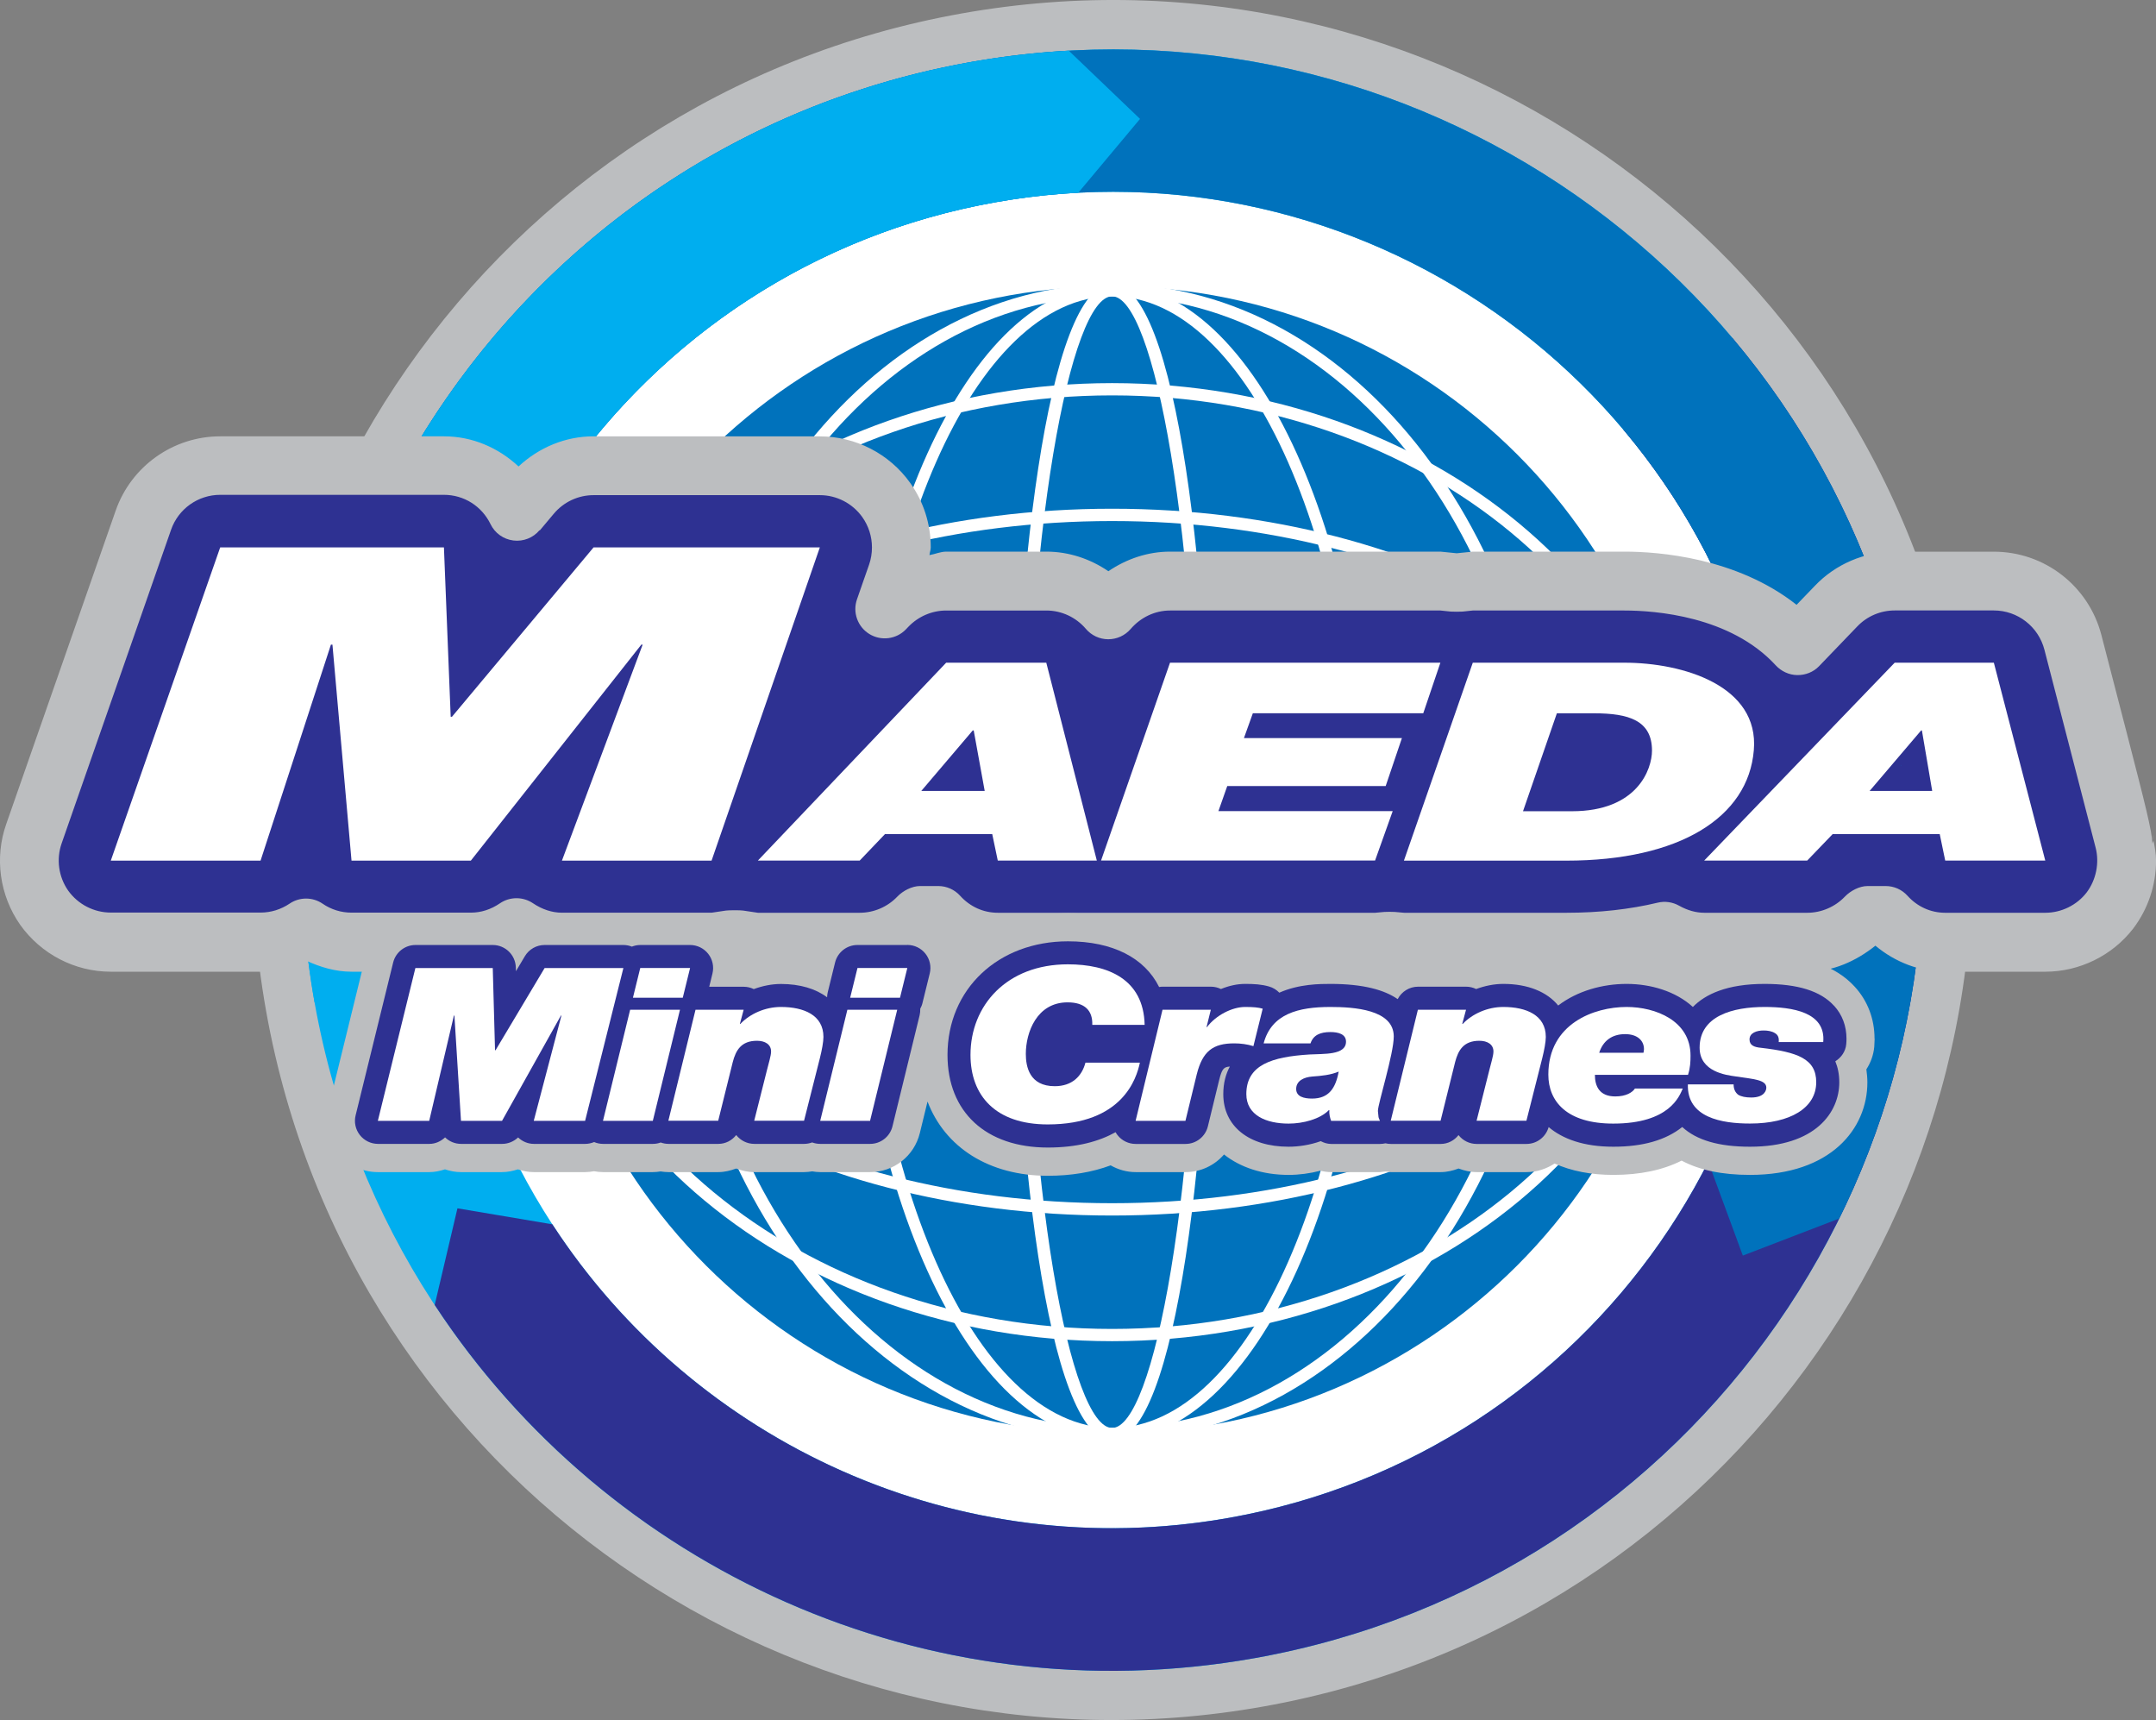
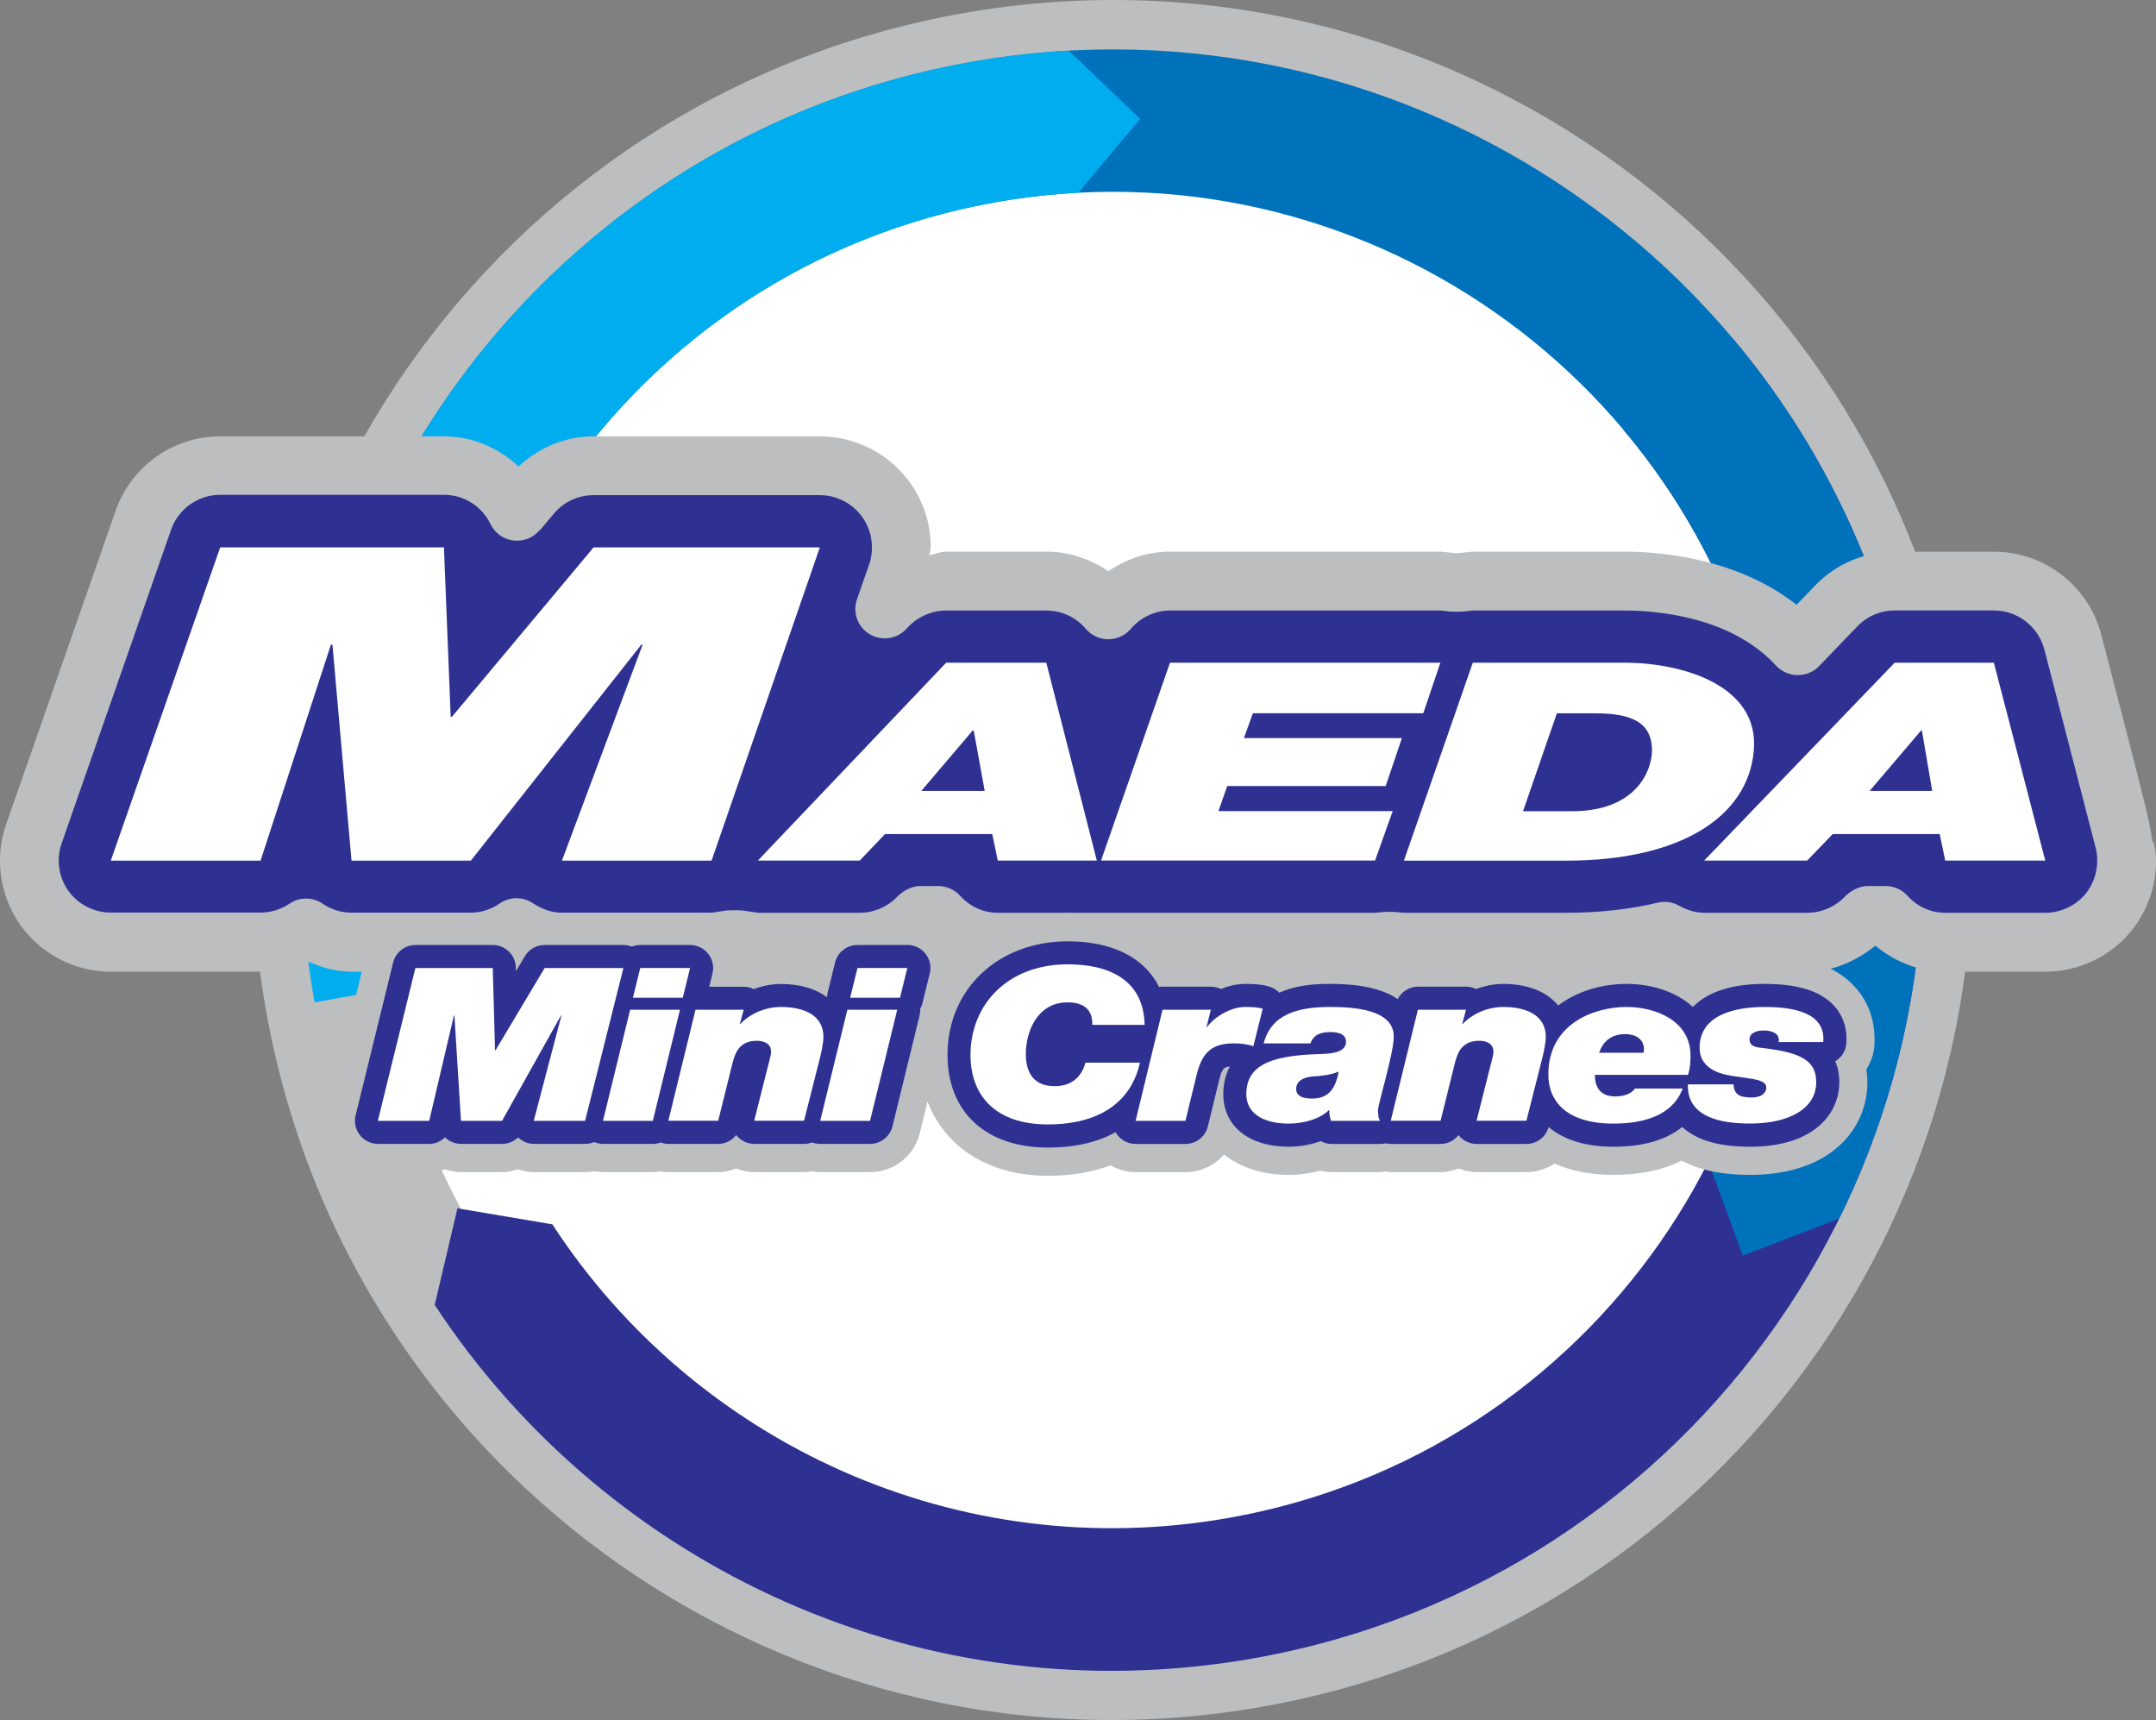
<svg xmlns="http://www.w3.org/2000/svg" id="uuid-79850a69-b867-4691-974d-453b399675f9" viewBox="0 0 341.32 272.25">
  <rect x="0" y="0" width="341.32" height="272.25" fill="#808080" stroke="none" />
  <path d="m310.1,112.21c13.21,74-36.08,144.69-110.08,157.89-73.99,13.21-144.69-36.07-157.89-110.07C28.92,86.04,78.2,15.35,152.19,2.14c74-13.21,144.7,36.08,157.9,110.07Z" style="fill:#bcbec0;" />
  <path d="m291.23,115.58c11.35,63.59-30.99,124.32-94.58,135.67-63.59,11.35-124.32-30.98-135.67-94.58-11.34-63.56,30.99-124.32,94.57-135.67,63.58-11.35,124.33,31.01,135.67,94.58Z" style="fill:#fff;" />
-   <path d="m153.57,9.84C83.8,22.29,37.36,88.93,49.8,158.67c12.45,69.77,79.08,116.22,148.85,103.77,69.74-12.45,116.19-79.08,103.74-148.85C289.95,43.84,223.31-2.61,153.57,9.84Zm41.12,230.38c-57.48,10.26-112.42-28.03-122.68-85.52-10.26-57.49,28.04-112.42,85.52-122.68,57.5-10.26,112.4,28.03,122.66,85.52,10.26,57.49-28.01,112.41-85.5,122.68Z" style="fill:#00aeef;" />
  <path d="m302.39,113.58c-4.1-22.99-14.1-43.45-28.15-60.1l-17.24,14.53c11.57,13.73,19.81,30.58,23.19,49.53,10.26,57.49-28.01,112.41-85.5,122.68-43.1,7.69-84.77-11.91-107.25-46.44l-15.02-2.53-3.6,15.29c27.34,41.62,77.71,65.2,129.83,55.9,69.74-12.45,116.19-79.08,103.74-148.85Z" style="fill:#2e3192;" />
  <path d="m153.57,9.84c-46.73,8.34-83,41-98.11,82.61l21.21,7.67c12.46-34.31,42.35-61.23,80.86-68.1,57.5-10.26,112.4,28.03,122.66,85.52,4.19,23.5.28,46.57-9.75,66.34l5.47,14.85,15.25-5.86c11.71-23.72,16.23-51.25,11.23-79.29C289.95,43.84,223.31-2.61,153.57,9.84Z" style="fill:#0072bc;" />
  <path d="m157.53,32.03c4.41-.79,8.81-1.29,13.17-1.52l9.78-11.69-11.28-10.8c-5.18.29-10.4.88-15.63,1.82C83.81,22.29,37.36,88.92,49.8,158.65l22.21-3.96c-10.25-57.48,28.05-112.41,85.52-122.66Z" style="fill:#00aeef;" />
-   <path d="m266.76,136.1c0,50.16-40.64,90.81-90.78,90.81s-90.8-40.66-90.8-90.81,40.65-90.78,90.8-90.78,90.78,40.66,90.78,90.78Z" style="fill:#0072bc;" />
  <path d="m84.82,136.46c0,41.81,40.93,75.82,91.24,75.82s91.21-34.01,91.21-75.82-40.92-75.82-91.21-75.82-91.24,34.01-91.24,75.82Zm1.95,0c0-40.74,40.06-73.88,89.29-73.88s89.27,33.14,89.27,73.88-40.04,73.88-89.27,73.88-89.29-33.14-89.29-73.88Z" style="fill:#fff;" />
  <path d="m84.82,136.45c0,30.84,40.93,55.94,91.24,55.94s91.21-25.09,91.21-55.94-40.92-55.93-91.21-55.93-91.24,25.09-91.24,55.93Zm1.95,0c0-29.77,40.06-53.98,89.29-53.98s89.27,24.22,89.27,53.98-40.04,53.99-89.27,53.99-89.29-24.22-89.29-53.99Z" style="fill:#fff;" />
  <path d="m84.82,136.44c0,18.46,40.93,33.49,91.24,33.49s91.21-15.02,91.21-33.49-40.07-33.45-91.21-33.45-91.24,14.69-91.24,33.45Zm1.95,0c0-17.37,40.06-31.51,89.29-31.51s89.27,14.13,89.27,31.51-40.04,31.54-89.27,31.54-89.29-14.15-89.29-31.54Z" style="fill:#fff;" />
  <path d="m106.2,136.44c0,50.46,31.34,91.52,69.86,91.52s69.84-41.05,69.84-91.52-31.33-91.48-69.84-91.48-69.86,41.04-69.86,91.48Zm1.95,0c0-49.37,30.47-89.54,67.91-89.54s67.89,40.17,67.89,89.54-30.46,89.57-67.89,89.57-67.91-40.18-67.91-89.57Z" style="fill:#fff;" />
  <path d="m134.68,136.44c0,50.46,18.56,91.52,41.37,91.52s41.37-41.05,41.37-91.52-18.56-91.48-41.37-91.48-41.37,41.04-41.37,91.48Zm1.95,0c0-49.37,17.68-89.54,39.42-89.54s39.43,40.17,39.43,89.54-17.69,89.57-39.43,89.57-39.42-40.18-39.42-89.57Z" style="fill:#fff;" />
  <path d="m160.34,136.44c0,44.37,5.51,91.52,15.71,91.52s15.7-47.15,15.7-91.52-5.5-91.48-15.7-91.48-15.71,47.13-15.71,91.48Zm1.95,0c0-52.77,7.26-89.54,13.77-89.54s13.75,36.77,13.75,89.54-7.25,89.57-13.75,89.57-13.77-36.79-13.77-89.57Z" style="fill:#fff;" />
  <path d="m336.26,133h0l-8.11-31.35c-1.48-5.7-6.62-9.68-12.51-9.68h-15.7c-3.5,0-6.89,1.44-9.29,3.97,0,0-3.05,3.16-6.05,6.29-.03-.02-.04-.05-.06-.08-8.43-9.18-21.96-10.18-27.4-10.18h-24c-.86,0-1.71.09-2.55.26-.84-.17-1.71-.26-2.57-.26h-42.81c-3.82,0-7.36,1.74-9.77,4.55-2.39-2.8-5.92-4.55-9.81-4.55h-15.85c-3.53,0-6.93,1.47-9.36,4.02,0,0-.15.16-.37.38.53-1.53,1.92-5.51,1.92-5.51.47-1.38.71-2.8.71-4.22,0-2.66-.82-5.29-2.39-7.51-2.42-3.4-6.33-5.42-10.5-5.42h-35.82c-3.82,0-7.44,1.68-9.9,4.63,0,0-.91,1.08-2.21,2.64-2.09-4.32-6.5-7.28-11.58-7.28h-35.41c-5.49,0-10.36,3.47-12.17,8.65l-17.32,49.62c-1.38,3.91-.76,8.31,1.63,11.72,2.42,3.41,6.36,5.44,10.54,5.44h23.71c2.65,0,5.12-.81,7.2-2.22,2.04,1.39,4.51,2.22,7.2,2.22h18.89c2.64,0,5.11-.85,7.23-2.29,2.11,1.42,4.57,2.29,7.19,2.29h23.69c1.26,0,2.5-.19,3.65-.55,1.19.36,2.42.55,3.68.55h16.12c3.49,0,6.89-1.45,9.32-4,0,0,.12-.12.22-.23h2.89c2.38,2.63,5.74,4.23,9.43,4.23h15.68s.17,0,.34-.02c.16.01.32.02.32.02h43.38c.76,0,1.52-.07,2.27-.21.76.14,1.52.21,2.3.21h25.72c5.64,0,10.82-.6,15.53-1.73,1.92,1.08,4.06,1.73,6.29,1.73h16.31c3.51,0,6.89-1.45,9.32-4,0,0,.12-.12.21-.23h2.88c2.37,2.63,5.74,4.23,9.43,4.23h15.84c3.97,0,7.8-1.87,10.23-5.02,2.39-3.13,3.24-7.3,2.25-11.12Zm-35.26-11.81s-.08-.03-.12-.05c.02-.02.03-.05.04-.06.02.04.05.08.08.12Zm-127.37,27.92h-.07s.08,0,.1,0h-.03Z" style="fill:#2e3192;" />
  <path d="m93.97,69.06c-4.47,0-8.65,1.77-11.88,4.77-3.17-2.95-7.28-4.77-11.81-4.77h-35.41c-7.45,0-14.11,4.73-16.56,11.77L.98,130.45c-1.87,5.31-1.04,11.27,2.21,15.92,3.32,4.66,8.67,7.43,14.35,7.43h23.71c2.52,0,4.92-.72,7.2-1.76,2.27,1.04,4.66,1.76,7.21,1.76h18.89c2.51,0,4.92-.74,7.23-1.82,2.31,1.08,4.71,1.82,7.19,1.82h23.69s2.19-.33,3.65-.55c1.44.21,3.69.55,3.69.55h16.12c3.99,0,7.7-1.65,10.79-4.13,3.11,2.6,7,4.13,11.07,4.13h15.68s.57,0,.57,0h43.47s1.38-.13,2.28-.21c.9.08,2.29.21,2.29.21h25.72c5.31,0,10.33-.58,15.05-1.58,2.2.95,4.49,1.58,6.77,1.58h16.31c3.98,0,7.69-1.65,10.78-4.12,3.11,2.6,7,4.12,11.06,4.12h15.84c5.41,0,10.61-2.55,13.91-6.83,2.37-3.11,3.62-6.92,3.62-10.76,0-1.08-.21-2.14-.41-3.2,0,.19-.15.34-.17.52-.06-2-1.12-6.13-4.02-17.37l-4.06-15.67c-2.02-7.76-9.01-13.17-17.01-13.17h-15.7c-4.78,0-9.4,1.98-12.66,5.42,0,0-1.42,1.48-2.88,2.99-9.5-7.5-21.91-8.42-27.25-8.42h-24s-1.55.16-2.55.26c-1-.1-2.57-.26-2.57-.26h-42.81c-3.52,0-6.88,1.14-9.77,3.1-2.88-1.96-6.26-3.1-9.81-3.1h-15.85c-.92,0-1.76.4-2.66.55.03-.41.2-.81.2-1.22,0-3.68-1.12-7.21-3.25-10.2-3.29-4.62-8.64-7.37-14.29-7.37h-35.82Zm-13.47,6.31h0,0Zm4.94,8.6l2.2-2.62c1.58-1.9,3.89-2.98,6.34-2.98h35.82c2.65,0,5.16,1.3,6.71,3.47,1,1.41,1.53,3.07,1.53,4.81,0,.92-.15,1.83-.45,2.71,0-.02-1.92,5.5-1.92,5.5-.72,2.06.1,4.35,1.96,5.49,1.86,1.14,4.27.84,5.79-.74l.37-.39c1.57-1.65,3.76-2.59,6.01-2.59h15.85c2.4,0,4.69,1.06,6.27,2.92.88,1.03,2.17,1.63,3.53,1.63,1.36,0,2.65-.59,3.54-1.62,1.6-1.86,3.87-2.93,6.24-2.93h42.81l1.63.17c.32.03,1.55.03,1.87,0l1.61-.17h24c4.81,0,16.78.85,23.97,8.68.87.94,2.12,1.53,3.4,1.54,1.28.02,2.54-.46,3.44-1.39l6.05-6.29c1.54-1.63,3.7-2.55,5.94-2.55h15.7c3.76,0,7.05,2.55,8,6.2l8.11,31.34s0,0,0,0c.63,2.4.08,5.13-1.44,7.12-1.54,1.99-3.99,3.19-6.53,3.19h-15.84c-2.29,0-4.41-.96-5.97-2.69-.88-.98-2.14-1.54-3.45-1.54h-2.88c-1.27,0-2.7.75-3.58,1.67-1.55,1.62-3.72,2.56-5.95,2.56h-16.31c-1.33,0-2.67-.38-4.01-1.13-1.02-.57-2.22-.74-3.36-.47-4.43,1.06-9.29,1.6-14.44,1.6h-25.72l-1.46-.13c-.28-.03-1.39-.03-1.68,0l-1.43.13s-43.98,0-44.05,0h-15.68c-2.29,0-4.41-.95-5.98-2.69-.88-.98-2.14-1.54-3.46-1.54h-2.89c-1.27,0-2.71.75-3.59,1.67-1.55,1.63-3.72,2.56-5.96,2.56h-16.12l-2.34-.35c-.46-.07-2.25-.06-2.71,0l-2.28.34h-23.69c-1.55,0-3.14-.52-4.59-1.5-1.58-1.06-3.65-1.06-5.22.01-1.44.98-2.99,1.48-4.61,1.48h-18.89c-1.65,0-3.23-.49-4.57-1.41-1.57-1.08-3.65-1.09-5.23-.02-1.38.93-2.97,1.42-4.6,1.42h-23.71c-2.67,0-5.19-1.3-6.75-3.48-1.52-2.17-1.91-4.98-1.03-7.48,0,0,17.32-49.63,17.32-49.63,1.15-3.31,4.28-5.53,7.78-5.53h35.41c3.17,0,6,1.78,7.39,4.65.69,1.42,2.05,2.39,3.62,2.58,1.57.19,3.13-.42,4.14-1.64Zm51.63,8.81h0Zm150.23-.04,53.62,40.26h0c0-.39-.05-.79-.15-1.18.1.39.08.79.15,1.18Z" style="fill:#bcbec0;" />
  <path d="m34.87,86.64h35.41l1.07,26.81h.2l22.42-26.81h35.82l-17.14,49.58h-23.69l12.78-34.19h-.21l-26.99,34.19h-18.89l-3.02-34.19h-.24l-11.14,34.19h-23.71l17.32-49.58Z" style="fill:#fff;" />
  <path d="m145.85,125.19h10.04l-1.74-9.58h-.15l-8.15,9.58Zm3.94-20.3h15.85l8,31.32h-15.68l-.88-4.2h-16.97l-4.01,4.2h-16.12l29.81-31.32Z" style="fill:#fff;" />
  <path d="m185.22,104.89h42.81l-2.71,8h-26.98l-1.41,3.93h25.01l-2.57,7.59h-25.08l-1.4,3.97h27.59l-2.79,7.82h-43.38l10.92-31.32Z" style="fill:#fff;" />
  <path d="m246.46,112.9h5.92c5.45,0,9.15,1.12,9.15,5.9,0,2.94-2.3,9.6-12.67,9.6h-7.75l5.36-15.5Zm-24.2,23.32h25.72c17.88,0,28.79-6.83,29.67-17.47.88-10.22-11.2-13.86-20.49-13.86h-24l-10.9,31.32Z" style="fill:#fff;" />
  <path d="m295.98,125.19h9.91l-1.63-9.58h-.12l-8.16,9.58Zm3.97-20.3h15.7l8.14,31.32h-15.84l-.87-4.2h-16.94l-4.04,4.2h-16.31l30.16-31.32Z" style="fill:#fff;" />
  <path d="m296.76,164.4c0-3.13-1.08-5.98-3.13-8.22h0c-3.01-3.3-7.68-4.9-14.28-4.9-4.62,0-8.44.89-11.43,2.62-2.98-1.68-6.61-2.62-10.41-2.62s-7.33.84-10.43,2.4c-2.47-1.56-5.57-2.4-9.09-2.4-1.42,0-2.88.21-4.37.61-.51-.1-1.02-.17-1.53-.17h-7.61c-1.43,0-2.8.39-3.99,1.07-2.66-1-5.92-1.51-9.87-1.51-1.42,0-4.37.02-7.54.92-.32-.14-.65-.25-.99-.35-1.68-.48-3.21-.57-4.99-.57-1.3,0-2.63.21-3.98.6-.48-.09-.96-.16-1.44-.16h-5.8c-3.49-4.64-9.33-7.18-16.83-7.18-7.08,0-13.24,2.69-17.48,7.11-.24-1.23-.77-2.4-1.57-3.43-1.55-1.97-3.87-3.1-6.38-3.1h-7.89c-3.74,0-6.98,2.54-7.87,6.17,0,0-.05.2-.11.47-1.31-.28-2.67-.47-4.13-.47s-2.88.21-4.37.61c-.51-.1-1.02-.17-1.53-.17h-.53c-.24-1.26-.76-2.46-1.58-3.5-1.55-1.97-3.87-3.1-6.38-3.1h-7.89c-.45,0-.89.05-1.33.13-.44-.08-.89-.13-1.34-.13h-12.47c-1.46,0-2.88.41-4.11,1.13-1.2-.71-2.6-1.13-4.1-1.13h-12.23c-3.74,0-6.98,2.54-7.87,6.17,0,0-5.94,24.19-5.94,24.19-.6,2.43-.06,4.96,1.49,6.93,1.55,1.97,3.88,3.1,6.38,3.1h8.13c.86,0,1.69-.17,2.49-.44.81.27,1.66.44,2.53.44h6.5c.87,0,1.71-.17,2.52-.44.81.27,1.64.44,2.51.44h8.13c.47,0,.94-.06,1.41-.14.47.08.94.14,1.42.14h7.89c.41,0,.83-.04,1.23-.11.41.06.82.11,1.24.11h7.89c.99,0,1.93-.23,2.83-.57.91.34,1.86.57,2.87.57h7.89c.43,0,.85-.05,1.28-.12.42.07.85.12,1.28.12h7.89c3.74,0,6.98-2.54,7.87-6.17,0,0,.53-2.18,1.22-5,2.76,7.24,9.72,11.75,19.04,11.75,3.69,0,7.02-.56,9.95-1.65,1.2.68,2.54,1.07,3.96,1.07h7.89c2.41,0,4.6-1.06,6.1-2.79,2.58,2.04,6.1,3.23,10.23,3.23,1.65,0,3.38-.23,5.02-.66.57.13,1.15.22,1.72.22h7.73s.44-.05.86-.1c.42.05.85.1.85.1h7.89c.99,0,1.93-.23,2.83-.57.91.34,1.87.57,2.87.57h7.89c1.62,0,3.14-.51,4.44-1.36,2.65,1.19,5.76,1.8,9.31,1.8,4.21,0,7.83-.76,10.8-2.26,2.84,1.51,6.41,2.26,10.83,2.26,12.84,0,18.58-7.35,18.58-14.64,0-.71-.07-1.39-.16-2.07.69-1.06,1.13-2.27,1.25-3.56,0,0,.06-1.28.06-1.28Z" style="fill:#bcbec0;" />
  <path d="m143.63,149.57h-7.89c-1.68,0-3.14,1.15-3.54,2.78l-1.16,4.71c-.06.26-.1.52-.1.79-1.79-1.35-4.29-2.11-7.31-2.11-1.47,0-2.93.31-4.3.81-.49-.24-1.03-.37-1.59-.37h-5.46l.51-2.09c.27-1.09.02-2.24-.67-3.12-.69-.88-1.75-1.4-2.87-1.4h-7.89c-.47,0-.92.1-1.33.26-.42-.17-.87-.26-1.34-.26h-12.47c-1.28,0-2.47.67-3.13,1.78,0,0-.99,1.66-1.41,2.37,0-.05-.02-.6-.02-.6-.05-1.97-1.67-3.55-3.65-3.55h-12.23c-1.68,0-3.14,1.15-3.54,2.78l-5.94,24.18c-.27,1.09-.02,2.24.67,3.12.69.88,1.75,1.4,2.87,1.4h8.13c.96,0,1.82-.4,2.49-1.03.66.64,1.55,1.03,2.54,1.03h6.5c.95,0,1.85-.38,2.52-1.02.67.64,1.56,1.02,2.5,1.02h8.13c.5,0,.97-.11,1.41-.29.44.19.93.29,1.42.29h7.89c.43,0,.85-.08,1.23-.22.39.14.81.22,1.24.22h7.89c1.14,0,2.15-.55,2.82-1.4.69.88,1.75,1.4,2.87,1.4h7.89c.45,0,.87-.09,1.27-.23.4.15.84.23,1.28.23h7.89c1.68,0,3.14-1.15,3.54-2.78l4.3-17.58c.08-.34.11-.69.1-1.04.14-.27.27-.55.34-.86l1.16-4.71c.27-1.09.02-2.24-.67-3.12-.69-.88-1.75-1.4-2.87-1.4Z" style="fill:#2e3192;" />
  <path d="m290.34,159.18c-2.12-2.32-5.71-3.45-10.99-3.45-5.97,0-9.39,1.65-11.35,3.65-2.7-2.48-6.67-3.65-10.48-3.65s-7.8,1.1-10.84,3.42c-1.76-2.16-4.79-3.42-8.69-3.42-1.47,0-2.93.31-4.3.81-.49-.24-1.03-.37-1.59-.37h-7.61c-1.38,0-2.61.79-3.22,1.97-2.06-1.43-5.38-2.41-10.64-2.41-1.6,0-4.99,0-8.1,1.39-.43-.45-.99-.8-1.63-.98-1.2-.34-2.34-.41-3.78-.41-1.25,0-2.56.29-3.83.81-.49-.24-1.03-.37-1.59-.37h-7.65c-.19,0-.37.02-.55.05-2.29-4.61-7.35-7.23-14.43-7.23-11.05,0-19.07,7.56-19.07,17.98,0,9.04,6.08,14.66,15.88,14.66,4.66,0,8.13-.98,10.73-2.43.09.16.19.32.31.47.69.88,1.75,1.39,2.87,1.39h7.89c1.68,0,3.14-1.15,3.54-2.78l1.79-7.35c.44-1.76.73-2.06,1.69-2.12-.64,1.18-1.04,2.61-1.04,4.37,0,5.06,4.06,8.32,10.34,8.32,1.53,0,3.36-.26,5.09-.88.5.26,1.05.44,1.65.44h7.73c.29,0,.58-.04.87-.1.28.07.56.1.85.1h7.89c1.14,0,2.15-.55,2.82-1.4.69.88,1.75,1.4,2.87,1.4h7.89c1.64,0,3.07-1.1,3.51-2.67,2.21,1.87,5.53,3.11,10.24,3.11s8.31-1.05,10.91-3.12c2.29,2.1,5.81,3.12,10.73,3.12,10.43,0,14.13-5.49,14.13-10.19,0-1.3-.24-2.39-.63-3.33.93-.59,1.62-1.53,1.73-2.71.03-.29.04-.58.04-.87,0-2.01-.67-3.8-1.97-5.22Z" style="fill:#2e3192;" />
  <path d="m65.78,153.22h12.23l.36,13.01h.08l7.77-13.01h12.47l-6.06,24.18h-8.13l4.38-16.66h-.08l-9.32,16.66h-6.5l-1.04-16.66h-.08l-3.91,16.66h-8.13l5.94-24.18Z" style="fill:#fff;" />
  <path d="m99.76,159.82h7.89l-4.3,17.58h-7.89l4.3-17.58Zm8.33-1.9h-7.89l1.16-4.71h7.89l-1.16,4.71Z" style="fill:#fff;" />
  <path d="m110.12,159.82h7.61l-.6,2.24h.08c1.51-1.59,3.91-2.68,6.42-2.68,3.63,0,6.73,1.29,6.73,4.74,0,.78-.24,2.07-.56,3.35l-2.51,9.92h-7.89l2.03-8.06c.24-1.02.64-2.2.64-2.91,0-1.12-.96-1.69-2.23-1.69-2.51,0-3.35,1.52-3.83,3.35l-2.31,9.31h-7.89l4.3-17.58Z" style="fill:#fff;" />
  <path d="m134.15,159.82h7.89l-4.3,17.58h-7.89l4.3-17.58Zm8.33-1.9h-7.89l1.16-4.71h7.89l-1.16,4.71Z" style="fill:#fff;" />
  <path d="m180.45,168.22c-.52,2.47-2.75,9.75-14.58,9.75-8.25,0-12.23-4.54-12.23-11.01,0-7.82,5.74-14.33,15.42-14.33,6.34,0,11.99,2.34,12.15,9.58h-8.29c.08-2.27-1.2-3.56-3.91-3.56-4.86,0-6.61,4.74-6.61,8.16,0,2,.56,5.11,4.58,5.11,2.75,0,4.3-1.59,4.86-3.73h8.61Z" style="fill:#fff;" />
  <path d="m184.04,159.82h7.65l-.68,2.74h.08c1.39-1.86,3.98-3.18,6.02-3.18,1.32,0,2.07.07,2.79.27l-1.47,5.93c-.96-.3-2.03-.44-3.03-.44-3.35,0-5.02,1.22-5.94,4.91l-1.79,7.35h-7.89l4.26-17.58Z" style="fill:#fff;" />
  <path d="m205.2,172.35c0-1.29,1.24-1.86,2.55-1.96,1.43-.1,2.91-.24,4.18-.78-.48,2.61-1.55,4.27-4.22,4.27-1.27,0-2.51-.3-2.51-1.52Zm2.27-7.21c.44-1.32,1.55-1.79,3.15-1.79,1.2,0,2.47.3,2.47,1.52,0,2.17-3.55,1.9-5.78,2.03-5.94.37-10,1.63-10,6.27,0,3.35,3.15,4.67,6.69,4.67,2.31,0,4.98-.71,6.37-2.13h.08c-.04.58.08,1.15.28,1.69h7.73c-.32-.81-.16-.2-.32-1.56,0-1.15,2.51-9.04,2.51-11.79,0-4.27-6.3-4.67-10.04-4.67-5.06,0-9.32,1.08-10.56,5.76h7.41Z" style="fill:#fff;" />
  <path d="m224.48,159.82h7.61l-.6,2.24h.08c1.51-1.59,3.91-2.68,6.42-2.68,3.63,0,6.73,1.29,6.73,4.74,0,.78-.24,2.07-.56,3.35l-2.51,9.92h-7.89l2.03-8.06c.24-1.02.64-2.2.64-2.91,0-1.12-.96-1.69-2.23-1.69-2.51,0-3.35,1.52-3.83,3.35l-2.31,9.31h-7.89l4.3-17.58Z" style="fill:#fff;" />
  <path d="m253.17,166.63c.6-1.86,1.99-2.95,4.1-2.95,1.99,0,2.99,1.05,2.99,2.37,0,.17-.04.41-.08.58h-7.01Zm5.66,5.66c-.4.61-1.39,1.25-3.11,1.25-2.47,0-3.23-1.56-3.23-3.42h14.74c.36-1.08.4-2.1.4-3.05,0-5.52-5.54-7.69-10.12-7.69-5.14,0-12.39,2.64-12.39,10.7,0,4.27,2.95,7.76,10.28,7.76,8.93,0,10.48-4.37,11-5.55h-7.57Z" style="fill:#fff;" />
  <path d="m274.45,171.64c0,.71.24,1.25.72,1.63.48.3,1.2.44,2.07.44,2.11,0,2.39-1.15,2.39-1.56,0-1.25-1.99-1.35-4.94-1.79-1.39-.2-5.62-.71-5.62-4.54,0-5.05,5.3-6.44,10.28-6.44,4.38,0,9.72.81,9.29,5.55h-7.05c.08-.68-.12-1.12-.56-1.39-.52-.34-1.2-.44-1.83-.44-1.08,0-2.23.37-2.23,1.42,0,.95.76,1.22,1.79,1.32,5.86.68,8.77,1.76,8.77,5.45,0,4.06-4.1,6.54-10.48,6.54-4.46,0-10-.92-9.84-6.2h7.25Z" style="fill:#fff;" />
  <rect x="263.43" y="150.38" width="9.55" height="4.6" style="fill:#bcbec0;" />
</svg>